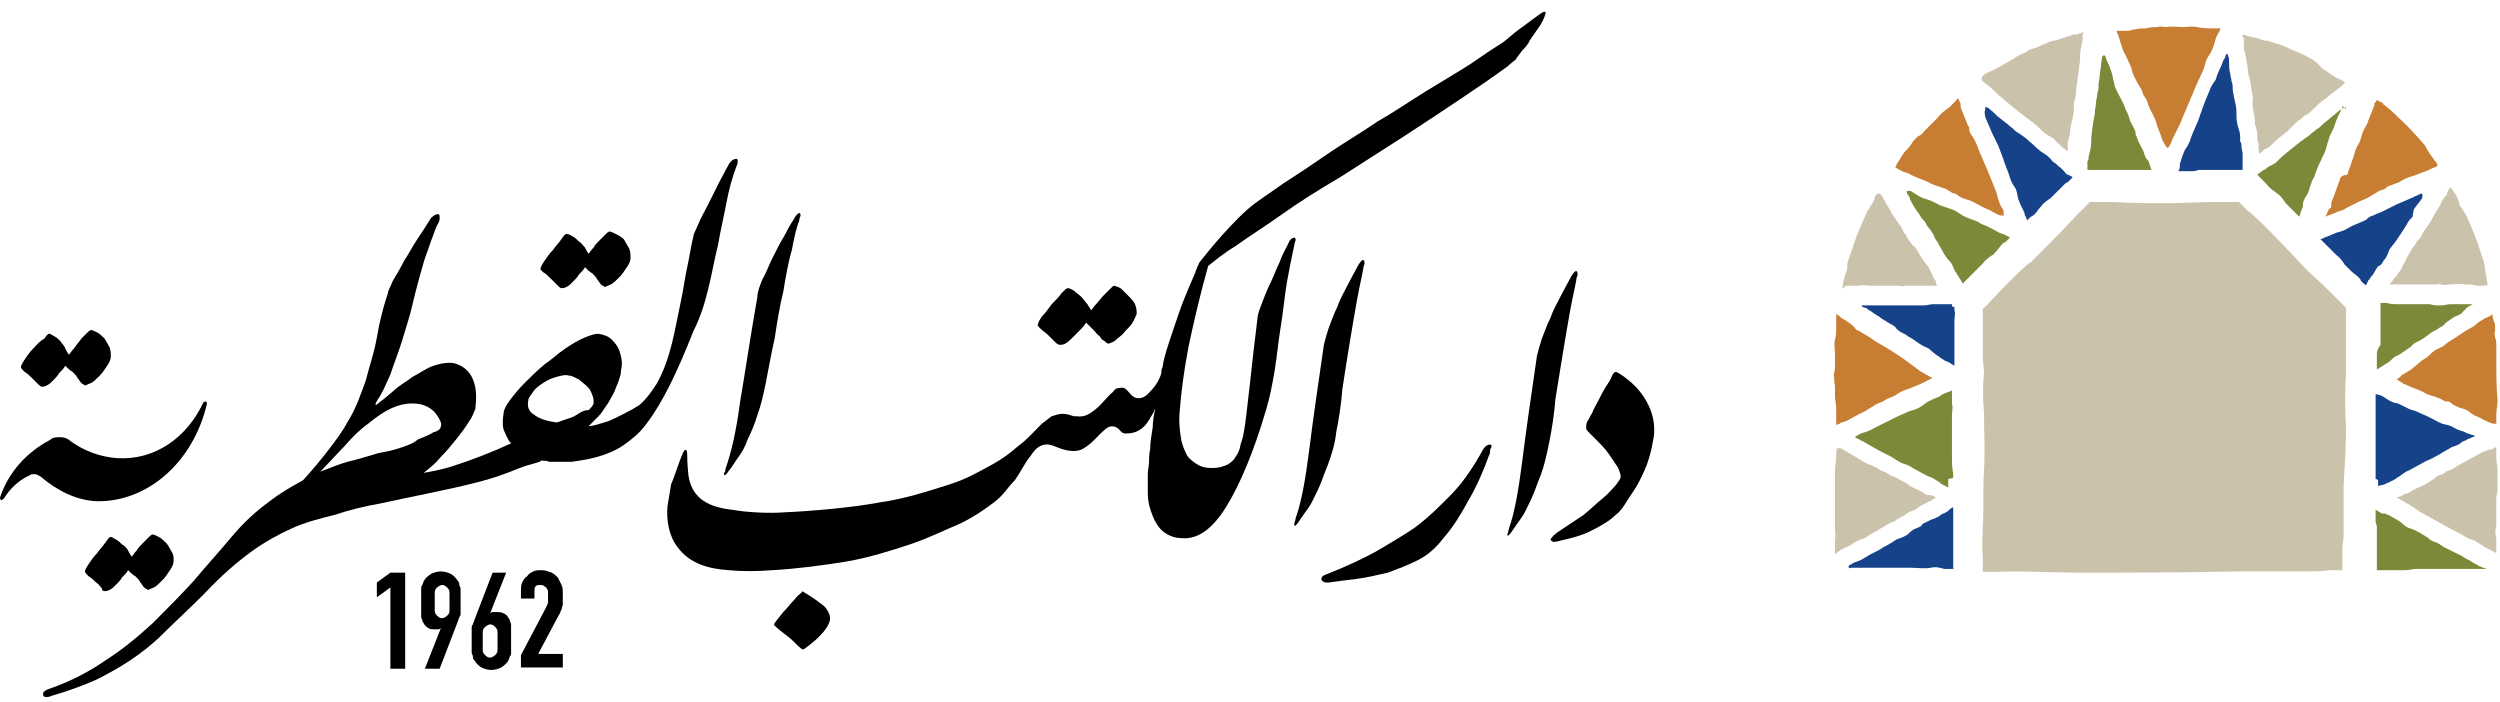
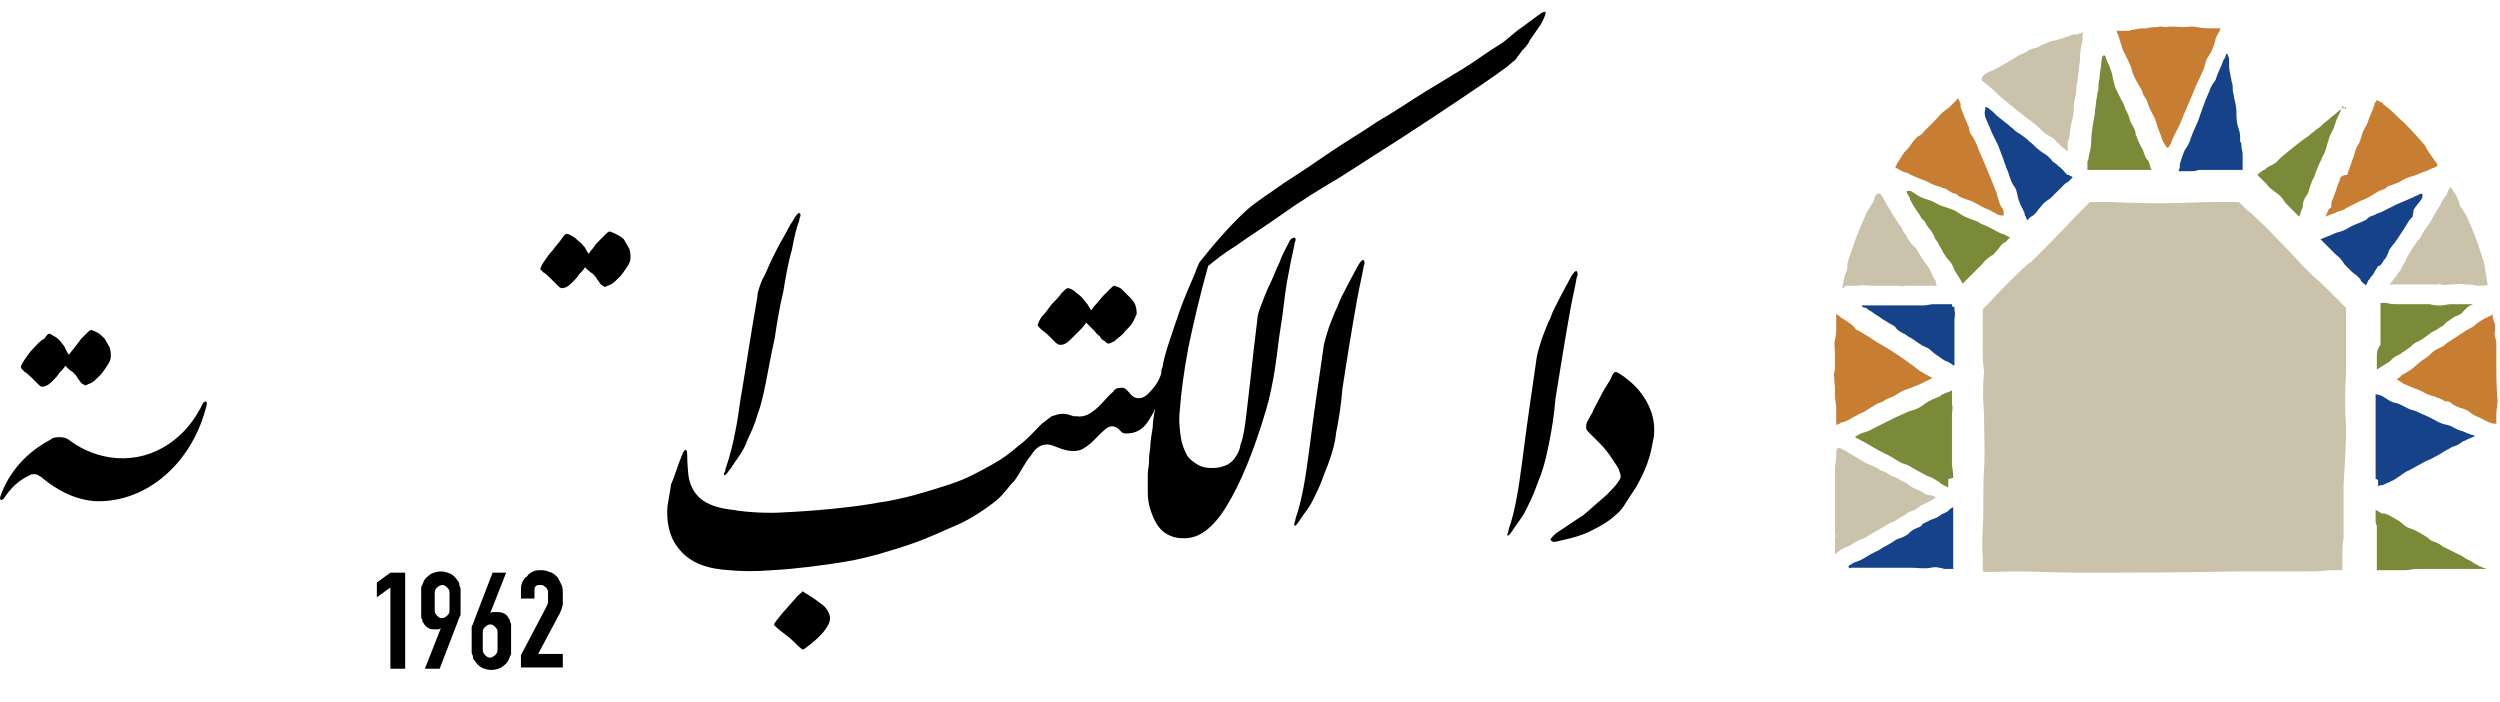
<svg xmlns="http://www.w3.org/2000/svg" width="203" height="57" viewBox="0 0 203 57" fill="none">
  <path d="M31.7 54.3V47.7L30.6 48.5V47.3L31.7 46.5H32.9V54.3H31.7Z" fill="black" />
  <path d="M34.5 54.3L35.8 51C35.8 51 35.7 51.1 35.6 51.1C35.5 51.1 35.4 51.1 35.3 51.1C35.1 51.1 34.9 51.1 34.8 51C34.6 50.9 34.5 50.8 34.4 50.6C34.3 50.5 34.3 50.4 34.3 50.4C34.3 50.3 34.2 50.2 34.2 50.1C34.2 50 34.2 49.8 34.2 49.6C34.2 49.4 34.2 49.1 34.2 48.8C34.2 48.5 34.2 48.3 34.2 48.2C34.2 48 34.2 47.9 34.2 47.8C34.2 47.7 34.2 47.6 34.3 47.5C34.3 47.4 34.4 47.3 34.4 47.2C34.5 47 34.7 46.8 35 46.6C35.2 46.5 35.5 46.4 35.8 46.4C36.1 46.4 36.4 46.5 36.6 46.6C36.8 46.7 37 46.9 37.2 47.2C37.3 47.3 37.3 47.4 37.3 47.5C37.3 47.6 37.4 47.7 37.4 47.8C37.4 47.9 37.4 48.1 37.4 48.2C37.4 48.4 37.4 48.6 37.4 48.8C37.4 49 37.4 49.2 37.4 49.4C37.4 49.6 37.4 49.7 37.4 49.8C37.4 49.9 37.4 50 37.3 50.1C37.3 50.2 37.2 50.3 37.2 50.4L35.7 54.3H34.5ZM35.3 49.6C35.3 49.8 35.4 49.9 35.5 50C35.6 50.1 35.7 50.2 35.9 50.2C36 50.2 36.2 50.1 36.3 50C36.4 49.9 36.5 49.8 36.5 49.6V48.1C36.5 47.9 36.4 47.8 36.3 47.7C36.2 47.6 36.1 47.5 35.9 47.5C35.8 47.5 35.6 47.6 35.5 47.7C35.4 47.8 35.3 47.9 35.3 48.1V49.6Z" fill="black" />
  <path d="M41.1 46.5L39.8 49.8C39.8 49.8 39.9 49.7 40 49.7C40.1 49.7 40.2 49.7 40.3 49.7C40.5 49.7 40.7 49.7 40.9 49.8C41.1 49.9 41.2 50 41.3 50.2C41.4 50.3 41.4 50.4 41.4 50.4C41.4 50.5 41.5 50.6 41.5 50.7C41.5 50.8 41.5 51 41.5 51.2C41.5 51.4 41.5 51.7 41.5 52C41.5 52.3 41.5 52.5 41.5 52.6C41.5 52.8 41.5 52.9 41.5 53C41.5 53.1 41.5 53.2 41.4 53.3C41.4 53.4 41.3 53.5 41.3 53.6C41.2 53.8 41 54 40.7 54.2C40.5 54.3 40.2 54.4 39.9 54.4C39.6 54.4 39.3 54.3 39.1 54.2C38.9 54.1 38.7 53.9 38.5 53.6C38.4 53.5 38.4 53.4 38.4 53.3C38.4 53.2 38.3 53.1 38.3 53C38.3 52.9 38.3 52.8 38.3 52.6C38.3 52.4 38.3 52.2 38.3 52C38.3 51.8 38.3 51.6 38.3 51.4C38.3 51.2 38.3 51.1 38.3 51C38.3 50.9 38.3 50.8 38.4 50.7C38.4 50.6 38.5 50.5 38.5 50.4L40 46.5H41.1ZM40.4 51.3C40.4 51.1 40.3 51 40.2 50.9C40.1 50.8 40 50.7 39.8 50.7C39.7 50.7 39.5 50.8 39.4 50.9C39.3 51 39.2 51.1 39.2 51.3V52.8C39.2 53 39.3 53.1 39.4 53.2C39.5 53.3 39.6 53.4 39.8 53.4C39.9 53.4 40.1 53.3 40.2 53.2C40.3 53.1 40.4 53 40.4 52.8V51.3Z" fill="black" />
  <path d="M42.3 54.3V53.2L44.3 49.4C44.4 49.2 44.5 49 44.5 48.9C44.5 48.8 44.5 48.6 44.5 48.4C44.5 48.3 44.5 48.2 44.5 48.1C44.5 48 44.5 47.9 44.4 47.8C44.4 47.7 44.3 47.7 44.2 47.6C44.1 47.5 44 47.5 43.9 47.5C43.7 47.5 43.6 47.5 43.5 47.6C43.4 47.7 43.4 47.8 43.4 48V48.6H42.3V48C42.3 47.8 42.3 47.5 42.4 47.3C42.5 47.1 42.6 46.9 42.8 46.8C42.9 46.6 43.1 46.5 43.3 46.4C43.5 46.3 43.7 46.3 44 46.3C44.3 46.3 44.5 46.4 44.8 46.5C45 46.6 45.2 46.8 45.3 46.9C45.4 47.1 45.5 47.3 45.6 47.5C45.7 47.7 45.7 48 45.7 48.2C45.7 48.4 45.7 48.6 45.7 48.7C45.7 48.8 45.7 49 45.7 49.1C45.7 49.2 45.6 49.3 45.6 49.5C45.5 49.6 45.5 49.8 45.4 49.9L43.7 53.1H45.7V54.2H42.3V54.3Z" fill="black" />
  <path d="M108.5 35.1C108.7 34.1 108.9 32.9 109 31.6C109.2 30.3 109.4 29 109.6 27.8C109.8 26.6 110 25.4 110.2 24.3C110.4 23.2 110.6 22.4 110.7 21.8C110.7 21.6 110.8 21.5 110.8 21.4C110.8 21.3 110.8 21.2 110.7 21.1C110.6 21.1 110.4 21.3 110.2 21.7C110 22.1 109.7 22.6 109.4 23.2C109.1 23.8 108.8 24.3 108.6 24.9C108.3 25.5 108.1 26.1 107.9 26.6C107.7 27.2 107.6 27.6 107.5 28C107 31.4 106.6 34.2 106.3 36.6C106 38.9 105.7 40.7 105.2 42.1C105.2 42.3 105.1 42.4 105.1 42.5C105.1 42.6 105.1 42.6 105.1 42.7C105.2 42.7 105.3 42.6 105.5 42.3C105.7 42 105.9 41.7 106.2 41.3C106.5 40.9 106.7 40.4 107 39.8C107.3 39.2 107.5 38.5 107.8 37.8C108.1 37 108.4 36.1 108.5 35.1Z" fill="black" />
  <path d="M126.9 28.7C127.1 27.5 127.3 26.3 127.5 25.2C127.7 24.1 127.9 23.3 128 22.7C128 22.5 128.1 22.4 128.1 22.3C128.1 22.2 128.1 22.1 128 22C127.9 22 127.7 22.2 127.5 22.6C127.3 23 127 23.5 126.7 24.1C126.4 24.7 126.1 25.2 125.9 25.8C125.6 26.4 125.4 27 125.2 27.5C125 28.1 124.9 28.5 124.8 28.9C124.3 32.3 123.9 35.1 123.6 37.5C123.3 39.8 123 41.6 122.5 43C122.5 43.2 122.4 43.3 122.4 43.4C122.4 43.5 122.4 43.5 122.4 43.5C122.5 43.5 122.6 43.4 122.8 43.1C123 42.8 123.2 42.5 123.5 42.1C123.8 41.7 124 41.2 124.3 40.6C124.6 40 124.8 39.3 125.1 38.6C125.4 37.8 125.6 36.9 125.8 35.9C126 34.9 126.2 33.7 126.3 32.4C126.5 31.2 126.7 29.9 126.9 28.7Z" fill="black" />
  <path d="M133.7 32.6C133.2 31.7 132.5 31 131.6 30.4C131.4 30.3 131.3 30.2 131.2 30.2C131.1 30.2 131 30.3 130.9 30.5C130.8 30.8 130.6 31.1 130.4 31.4C130.2 31.7 130 32.1 129.8 32.5C129.6 32.9 129.4 33.2 129.3 33.5C129.1 33.8 129 34.1 128.9 34.2C128.8 34.4 128.8 34.5 128.8 34.6C128.8 34.7 128.8 34.7 128.8 34.8C128.8 34.9 129 35.1 129.1 35.2C129.4 35.5 129.7 35.8 130 36.1C130.3 36.4 130.6 36.8 130.8 37.1C131 37.4 131.2 37.7 131.4 38C131.5 38.3 131.6 38.5 131.6 38.7C131.6 38.9 131.4 39.1 131.2 39.4C130.9 39.7 130.6 40.1 130.1 40.5C129.6 40.9 129.1 41.4 128.6 41.8C128 42.2 127.4 42.6 126.8 43C126.3 43.3 126 43.6 125.9 43.8C125.9 43.9 126 43.9 126.1 44C126.2 44 126.4 44 126.7 43.9C127.6 43.7 128.4 43.5 129.2 43.1C130 42.7 130.7 42.3 131.2 41.8C131.5 41.6 131.8 41.2 132.1 40.7C132.4 40.2 132.8 39.7 133.1 39.1C133.4 38.5 133.7 37.9 133.9 37.2C134.1 36.6 134.2 35.9 134.3 35.4C134.4 34.4 134.2 33.5 133.7 32.6Z" fill="black" />
-   <path d="M121 36.1C120.9 36.1 120.9 36.1 121 36.1C120.7 36.1 120.5 36.3 120.2 36.9C119.4 38.3 118.6 39.4 117.7 40.3C116.8 41.2 115.9 42.1 114.8 42.9C113.9 43.5 112.9 44.1 111.7 44.8C110.6 45.4 109.3 46 107.8 46.6C107.5 46.7 107.3 46.8 107.3 47V47.1C107.4 47.2 107.5 47.3 107.7 47.3C107.8 47.3 107.9 47.3 107.9 47.3C108.6 47.2 109.4 47.1 110.2 47C111 46.9 111.8 46.7 112.7 46.5C113.5 46.2 114.3 45.9 115.1 45.5C115.9 45.1 116.6 44.5 117.2 43.7C118 42.8 118.6 41.8 119.2 40.7C119.8 39.7 120.4 38.4 120.9 37C121 36.8 121 36.7 121 36.5C121.2 36.2 121.1 36.1 121 36.1Z" fill="black" />
  <path d="M123.6 4.1C123.8 3.9 124.1 3.6 124.2 3.3L125.1 2C125.4 1.5 125.5 1.1 125.5 1.1V1C125.5 0.9 125.2 1 125.1 1.1C124.8 1.3 124.3 1.7 123.6 2.2C123.3 2.4 122.8 2.8 122.1 3.4C121.3 3.9 120.4 4.5 119.4 5.2C118.3 5.9 117.1 6.6 115.8 7.4C114.5 8.2 113.2 9.1 111.8 9.9C110.5 10.8 109.1 11.6 107.8 12.5C106.5 13.4 105.3 14.2 104.2 14.9C103.1 15.7 102.1 16.3 101.3 17C99.3 18.8 97.5 21.2 97.4 21.3C97.2 21.7 97.1 22 97.1 22C97.1 22.1 96.2 24 95.7 25.5C95.2 27 94.5 28.9 94.4 29.8C94.3 30 94.3 30.1 94.3 30.3C94.1 31 93.7 31.5 93.2 32C92.8 32.4 92.2 32.5 91.8 32C91.5 31.7 91.4 31.4 90.9 31.5C90.7 31.5 90.5 31.6 90.4 31.8C89.9 32.2 89.5 32.8 89 33.2C88.5 33.6 88.1 33.9 87.4 33.8C87.4 33.8 87.4 33.8 87.3 33.8C87.3 33.8 87.3 33.8 87.2 33.8C86.9 33.7 86.6 33.6 86.3 33.6C86 33.6 85.7 33.7 85.4 33.8C85.1 34 84.9 34.2 84.6 34.4C84 35 83.4 35.7 82.7 36.2C82 36.8 81.5 37.2 80.6 37.7C79.3 38.4 78.5 38.9 76.9 39.4C75.3 39.9 73.5 40.5 71.4 40.8C69.3 41.2 66 41.5 63.7 41.6C62.4 41.7 60.6 41.6 59.5 41.4C57.7 41.2 56.2 40.6 55.9 38.6C55.8 37.6 55.8 37.1 55.8 36.9C55.8 36.4 55.6 36.4 55.4 36.9C55.1 37.6 54.7 38.9 54.5 39.3C54.4 39.9 54.3 40.5 54.2 41.1C54.1 42.2 54.3 43.5 55 44.4C56 45.8 57.6 46.2 59.2 46.3C60.2 46.4 61.5 46.4 62.7 46.3C64.6 46.2 66.9 45.9 68.7 45.6C70.5 45.3 72.4 44.7 73.9 44.2C75.4 43.7 76.8 43 78 42.5C79.2 41.9 79.9 41.4 80.7 40.8C81.5 40.2 81.8 39.6 82.4 39C82.9 38.3 83.2 37.6 83.7 37C83.9 36.7 84.1 36.4 84.5 36.2C85 36 85.3 36.1 85.8 36.3C86.5 36.6 87.4 36.8 88 36.4C88.7 36 89.1 35.4 89.7 34.9C90 34.6 90.4 34.5 90.8 34.8C91 35 91.1 35.2 91.4 35.2C91.9 35.2 92.3 35.1 92.7 34.8C93.1 34.5 93.3 34.1 93.6 33.6C93.7 33.5 93.7 33.3 93.8 33.2C93.7 33.7 93.6 34.2 93.6 34.7C93.5 35.3 93.4 35.9 93.4 36.4C93.3 36.9 93.3 37.3 93.3 37.5C93.3 37.8 93.2 38.2 93.2 38.5C93.2 39.1 93.2 39.6 93.2 40C93.2 40.8 93.4 41.4 93.6 41.9C93.8 42.4 94.1 42.9 94.5 43.2C94.9 43.5 95.4 43.7 96 43.7C97.3 43.8 98.5 42.9 99.6 41.1C100.7 39.3 101.8 36.7 102.8 33.3C103.1 32.3 103.3 31.3 103.5 30.1C103.7 28.9 103.8 27.7 104 26.5C104.2 25.3 104.3 24.1 104.5 22.9C104.7 21.8 104.9 20.8 105.1 19.9C105.1 19.7 105.2 19.6 105.2 19.5C105.2 19.4 105.2 19.3 105.1 19.3C104.9 19.3 104.7 19.5 104.6 19.8C104.4 20.2 104.1 20.7 103.9 21.3C103.6 21.9 103.4 22.5 103.1 23.1C102.8 23.7 102.6 24.3 102.4 24.8C102.2 25.3 102.1 25.7 102.1 25.9C102 26.7 101.9 27.5 101.8 28.4C101.7 29.3 101.6 30.2 101.5 31.1C101.4 32 101.3 32.9 101.2 33.7C101.1 34.5 101 35.3 100.8 35.9C100.7 36.1 100.7 36.4 100.6 36.6C100.5 36.9 100.3 37.1 100.2 37.3C100 37.5 99.8 37.7 99.5 37.8C99 38 98.7 38 98.3 38C97.9 38 97.5 37.9 97.2 37.7C96.9 37.5 96.6 37.3 96.4 37C96.2 36.6 96 36.2 95.9 35.6C95.8 35 95.7 34.2 95.8 33.3C95.9 32 96.1 30.3 96.5 28.2C96.9 26.3 97.4 24.1 98.1 21.6C98.6 21.2 99.3 20.6 100.3 20C101.4 19.2 102.7 18.4 104.1 17.4C105.5 16.4 107.1 15.4 108.8 14.4C110.5 13.3 112.1 12.3 113.8 11.2C115.5 10.1 117 9.1 118.5 8.1C120 7.1 121.3 6.2 122.4 5.4C122.6 5.2 122.9 5 123.1 4.8C123.2 4.6 123.4 4.4 123.6 4.1Z" fill="black" />
  <path d="M65.3 48.1C65.2 48 65.1 48 65.1 48.1C65 48.2 64.7 48.4 64.5 48.7C64.2 49 63.9 49.4 63.6 49.7C63.3 50.1 63.1 50.3 62.9 50.6C62.8 50.7 62.9 50.8 62.9 50.8C63.2 51.1 63.6 51.4 64 51.7C64.4 52 64.7 52.4 65.1 52.7C65.2 52.8 65.2 52.7 65.3 52.7C66.7 51.7 67.4 50.8 67.4 50.2C67.4 49.9 67.2 49.5 66.9 49.2C66.5 48.9 66 48.5 65.3 48.1Z" fill="black" />
  <path d="M84.5 26.7C84.7 26.9 84.9 27 85.1 27.2C85.3 27.4 85.4 27.5 85.6 27.7C85.8 27.9 85.9 28 86.1 28C86.2 28 86.3 28 86.5 27.9C86.7 27.8 86.9 27.6 87 27.5C87.2 27.3 87.4 27.1 87.6 26.9C87.8 26.7 88 26.5 88.2 26.2C88.4 26.4 88.6 26.6 88.8 26.8C89 27 89.1 27.2 89.3 27.3C89.4 27.5 89.5 27.6 89.7 27.7C89.8 27.8 89.9 27.9 90 27.9C90.1 27.9 90.3 27.8 90.5 27.7C90.7 27.5 91 27.3 91.2 27.1C91.4 26.8 91.7 26.6 91.9 26.3C92.1 26 92.2 25.7 92.3 25.5C92.3 25.3 92.3 25.1 92.2 24.8C92.1 24.5 91.9 24.3 91.7 24.1C91.5 23.9 91.3 23.7 91.1 23.5C90.9 23.3 90.7 23.3 90.5 23.2C90.4 23.2 90.3 23.3 90.2 23.4C90 23.6 89.8 23.8 89.6 24C89.4 24.2 89.2 24.5 89 24.7C88.8 24.9 88.7 25.1 88.6 25.2C88.5 25 88.4 24.9 88.3 24.7C88.1 24.5 88 24.3 87.8 24.1C87.6 23.9 87.4 23.8 87.2 23.6C87 23.5 86.9 23.4 86.7 23.4C86.6 23.4 86.5 23.5 86.2 23.8C86 24.1 85.7 24.4 85.4 24.7C85.1 25.1 84.9 25.4 84.6 25.7C84.4 26 84.3 26.2 84.3 26.3C84.2 26.4 84.3 26.5 84.5 26.7Z" fill="black" />
-   <path d="M57.5 23.5C57.8 22.3 58 21.1 58.3 19.9C58.5 18.7 58.8 17.5 59 16.4C59.2 15.3 59.5 14.3 59.8 13.5C59.9 13.3 59.9 13.2 59.9 13.1C59.9 13 59.9 12.9 59.8 12.9C59.6 12.9 59.4 13 59.2 13.3C59 13.7 58.7 14.2 58.4 14.8C58.1 15.4 57.8 16 57.5 16.6C57.2 17.2 56.9 17.7 56.7 18.2C56.5 18.7 56.3 19 56.3 19.2C56.1 20 56 20.8 55.8 21.7C55.6 22.6 55.5 23.5 55.3 24.4C54.8 26.7 54.5 29.1 53.3 31.2C52.9 31.8 52.5 32.4 51.9 32.9C51.3 33.3 50.1 33.9 49.4 34.2C48.7 34.4 48.2 34.6 47.8 34.6C48 34.4 48.3 34.1 48.6 33.8C48.9 33.5 49.1 33.1 49.4 32.7C49.6 32.3 49.9 31.9 50 31.5C50.2 31.1 50.3 30.7 50.4 30.4C50.4 30.1 50.5 29.8 50.5 29.5C50.5 29.2 50.4 28.8 50.3 28.5C50.2 28.2 50 27.9 49.7 27.6C49.4 27.3 49.1 27.2 48.6 27.1C48.3 27.1 48 27.2 47.5 27.4C47 27.6 46.5 27.9 45.9 28.3C45.3 28.7 44.8 29.2 44.2 29.6C43.6 30.1 43.1 30.6 42.6 31.1C42.1 31.6 41.7 32.1 41.4 32.5C41.1 32.9 40.9 33.3 40.9 33.5C40.8 34.1 40.8 34.6 40.9 34.9C41 35.1 41.2 35.7 41.5 36C40 36.7 38.2 37.4 36.6 37.9C35.6 38.2 34.9 38.3 34.4 38.4C34.9 38 35.4 37.6 35.8 37.1C36.3 36.6 36.7 36.1 37.1 35.6C37.5 35.1 37.8 34.7 38.1 34.2C38.4 33.8 38.5 33.4 38.6 33.2C38.7 32.3 38.7 31.5 38.4 30.8C38.1 30.1 37.6 29.7 36.9 29.5C36.4 29.4 35.8 29.5 35.2 29.7C34.6 29.9 34.1 30.3 33.5 30.6C33 31 32.4 31.3 32 31.7C31.5 32.1 31.2 32.4 30.9 32.6C30.7 32.8 30.5 32.9 30.5 32.9C30.5 32.9 30.5 32.9 30.5 32.8C30.5 32.7 30.6 32.6 30.7 32.4C31 32 31.3 31.3 31.7 30.4C32 29.5 32.4 28.5 32.7 27.5C33 26.5 33.3 25.6 33.5 24.7C33.7 23.8 34.4 21.2 34.6 20.7C34.8 20.2 34.9 19.8 35.1 19.3C35.3 18.8 35.4 18.4 35.6 18.1C35.7 17.9 35.7 17.8 35.7 17.7C35.7 17.6 35.7 17.4 35.6 17.4C35.6 17.4 35.6 17.4 35.5 17.4C35.4 17.4 35.2 17.5 35 17.7C34.7 18.2 34.3 18.8 33.9 19.4C33.5 20 33.2 20.6 32.8 21.2C32.5 21.8 32.2 22.3 31.9 22.8C31.7 23.3 31.5 23.6 31.5 23.8C31.1 25 30.8 26.2 30.6 27.4C30.4 28.6 30 29.7 29.7 30.9C29.3 32 28.9 33.2 28.2 34.3C27.7 35.3 25.9 37.6 24.6 39C23.7 39.5 22.8 40 21.9 40.7C20.8 41.5 19.8 42.4 18.8 43.6C17.8 44.8 16.7 46 15.7 47.2C14.6 48.4 13.5 49.5 12.4 50.6C11.2 51.7 10 52.7 8.6 53.6C7.3 54.5 5.8 55.3 4.1 55.9C3.7 56 3.5 56.2 3.5 56.3V56.4C3.5 56.5 3.6 56.6 3.7 56.6C3.8 56.6 4 56.6 4.2 56.5C5.6 56.1 6.9 55.6 7.8 55.2C8.8 54.7 9.7 54.2 10.6 53.6C11.5 53 12.4 52.3 13.3 51.4C14.2 50.5 15.3 49.5 16.6 48.2C18 46.7 19.3 45.6 20.4 44.8C21.5 44 22.6 43.4 23.7 42.9C24.8 42.4 26 42.1 27.2 41.8C28.4 41.4 29.6 41.1 30.8 40.9C33.5 40.3 36.3 39.8 39 39.1C40.1 38.8 41 38.5 42.2 38C42.7 37.8 43.2 37.7 43.8 37.5C43.8 37.5 43.9 37.5 43.9 37.4C44.1 37.4 44.4 37.4 44.6 37.5C45.1 37.5 45.7 37.5 46.4 37.5C47.1 37.4 47.8 37.3 48.5 37.1C49.2 36.9 50 36.6 50.7 36.1C51.4 35.6 52 35.1 52.5 34.4C53.8 32.7 55 30.2 56.3 26.9C56.9 25.7 57.2 24.7 57.5 23.5ZM32.4 36.4C31.8 36.6 31.2 36.7 30.7 36.8C30 37 29.1 37.3 28.2 37.5C27.5 37.7 26.8 38 26 38.3C26.7 37.6 27.5 36.7 28 36.2C28.6 35.5 29.2 34.9 29.9 34.4C30.5 33.9 31.2 33.4 31.9 33.1C32.6 32.8 33.3 32.7 34 32.8C34.6 32.9 35.1 33.2 35.4 33.6C35.7 34 35.9 34.4 35.8 34.6C35.8 34.8 35.6 35 35.2 35.1C34.9 35.3 34.4 35.5 33.9 35.7C33.6 36 33 36.2 32.4 36.4ZM46.8 33.7C46.5 33.9 46.1 34 45.8 34.1C45.5 34.2 45.3 34.3 45.2 34.3C44.4 34.2 43.8 34 43.4 33.7C42.9 33.4 42.8 33 42.9 32.5C42.9 32.3 43.1 32.1 43.3 31.8C43.5 31.5 43.8 31.3 44.1 31.1C44.4 30.9 44.8 30.7 45.2 30.6C45.6 30.5 45.9 30.4 46.2 30.5C46.5 30.5 46.7 30.7 47 30.8C47.2 31 47.5 31.2 47.7 31.4C47.9 31.6 48 31.8 48.1 32.1C48.2 32.3 48.2 32.5 48.2 32.7C48.2 32.9 48 33.1 47.8 33.3C47.4 33.3 47.1 33.5 46.8 33.7Z" fill="black" />
  <path d="M58.8 38.4C58.8 38.5 58.8 38.5 58.8 38.6C58.9 38.6 59 38.5 59.2 38.2C59.4 38 59.6 37.6 59.9 37.2C60.2 36.8 60.5 36.3 60.7 35.7C61 35.1 61.3 34.4 61.5 33.7C61.8 32.9 62 32 62.2 31C62.4 30 62.6 28.8 62.9 27.5C63.1 26.2 63.3 24.9 63.6 23.7C63.8 22.5 64 21.3 64.3 20.3C64.5 19.2 64.7 18.4 64.9 17.9C64.9 17.7 65 17.6 65 17.5C65 17.4 65 17.3 64.9 17.3C64.8 17.3 64.6 17.5 64.4 17.9C64.1 18.3 63.9 18.8 63.6 19.3C63.3 19.8 63 20.4 62.7 21C62.4 21.6 62.2 22.2 61.9 22.7C61.7 23.2 61.5 23.7 61.5 24.1C60.9 27.5 60.5 30.3 60.1 32.6C59.8 34.9 59.4 36.7 58.9 38.1C58.9 38.2 58.9 38.3 58.8 38.4Z" fill="black" />
  <path d="M16.8 32.8C16.8 32.8 16.8 32.6 16.7 32.6C16.6 32.6 16.5 32.7 16.5 32.7C15.2 35.5 12.6 37.4 9.5 37.2C8.1 37.1 6.8 36.6 5.7 35.8C5.5 35.6 5.2 35.5 4.9 35.5C4.6 35.5 4.3 35.5 4.1 35.7C2.2 36.7 0.7 38.3 0 40.4C0 40.4 0 40.6 0.1 40.6C0.2 40.6 0.3 40.5 0.3 40.5C0.8 39.7 1.5 39 2.4 38.6C2.5 38.5 2.7 38.5 2.8 38.5C3 38.5 3.1 38.6 3.3 38.7C4.6 39.8 6.1 40.6 7.8 40.7C12 40.8 15.7 37.5 16.8 32.8Z" fill="black" />
  <path d="M2 30.2C2.2 30.3 2.4 30.5 2.6 30.7C2.7 30.8 2.9 31 3 31.1C3.2 31.3 3.3 31.4 3.4 31.4C3.5 31.4 3.6 31.4 3.8 31.3C4 31.2 4.1 31.1 4.3 30.9C4.5 30.7 4.7 30.5 4.8 30.3C5 30.1 5.2 29.9 5.3 29.7C5.5 29.9 5.7 30.1 5.9 30.2C6.1 30.4 6.2 30.5 6.3 30.7C6.4 30.8 6.5 31 6.6 31.1C6.7 31.2 6.8 31.2 6.9 31.3C7 31.3 7.1 31.2 7.4 31.1C7.6 31 7.8 30.8 8.1 30.5C8.3 30.3 8.5 30 8.7 29.7C8.9 29.4 9 29.2 9 28.9C9 28.7 9 28.5 8.9 28.2C8.8 28 8.6 27.7 8.5 27.5C8.3 27.3 8.1 27.1 7.9 27C7.7 26.9 7.5 26.8 7.4 26.8C7.3 26.8 7.2 26.9 7.1 27C6.9 27.2 6.8 27.3 6.6 27.5C6.4 27.8 6.2 28 6 28.3C5.8 28.5 5.7 28.7 5.6 28.8C5.5 28.7 5.4 28.5 5.3 28.3C5.2 28 5 27.9 4.9 27.7C4.7 27.5 4.6 27.4 4.4 27.3C4.2 27.2 4.1 27.1 4 27.1C3.9 27.1 3.8 27.2 3.6 27.5C3.2 27.7 3 28 2.7 28.3C2.4 28.6 2.2 28.9 2 29.2C1.8 29.5 1.7 29.7 1.7 29.8C1.7 29.9 1.8 30 2 30.2Z" fill="black" />
-   <path d="M13.5 44.1C13.3 43.9 13.1 43.7 12.9 43.6C12.7 43.5 12.5 43.4 12.4 43.4C12.3 43.4 12.2 43.5 12.1 43.6C11.9 43.8 11.8 43.9 11.6 44.1C11.4 44.3 11.2 44.5 11.1 44.7C10.9 44.9 10.8 45.1 10.7 45.2C10.6 45.1 10.5 44.9 10.4 44.7C10.3 44.5 10.1 44.3 9.9 44.2C9.7 44 9.6 43.9 9.4 43.8C9.2 43.7 9.1 43.6 9 43.6C8.9 43.6 8.8 43.7 8.6 44C8.4 44.3 8.1 44.6 7.9 44.9C7.6 45.2 7.4 45.5 7.2 45.8C7 46.1 6.9 46.3 6.9 46.4C6.9 46.5 7 46.6 7.2 46.8C7.4 46.9 7.6 47.1 7.8 47.3C8 47.4 8.1 47.6 8.3 47.8C8.2 47.9 8.4 48 8.5 48C8.6 48 8.7 48 8.9 47.9C9.1 47.8 9.2 47.7 9.4 47.5C9.6 47.3 9.8 47.1 9.9 46.9C10.1 46.7 10.3 46.5 10.4 46.3C10.6 46.5 10.8 46.7 11 46.8C11.2 47 11.3 47.1 11.4 47.3C11.5 47.4 11.6 47.6 11.7 47.7C11.8 47.8 11.9 47.8 12 47.9C12.1 47.9 12.2 47.8 12.5 47.7C12.7 47.6 12.9 47.4 13.2 47.1C13.4 46.9 13.6 46.6 13.8 46.3C14 46 14.1 45.8 14.1 45.5C14.1 45.3 14.1 45.1 14 44.9C13.8 44.6 13.7 44.3 13.5 44.1Z" fill="black" />
  <path d="M44.1 22.1C44.3 22.2 44.5 22.4 44.7 22.6C44.8 22.7 45 22.9 45.2 23.1C45.4 23.3 45.5 23.4 45.6 23.4C45.7 23.4 45.8 23.4 46 23.3C46.2 23.2 46.3 23.1 46.5 22.9C46.7 22.7 46.9 22.5 47 22.3C47.2 22.1 47.4 21.9 47.5 21.7C47.7 21.9 47.9 22.1 48.1 22.2C48.3 22.4 48.4 22.5 48.5 22.7C48.6 22.8 48.7 23 48.8 23.1C48.9 23.2 49 23.2 49.1 23.3C49.2 23.3 49.3 23.2 49.6 23.1C49.8 23 50 22.8 50.3 22.5C50.5 22.3 50.7 22 50.9 21.7C51.1 21.4 51.2 21.2 51.2 20.9C51.2 20.7 51.2 20.5 51.1 20.2C51 20 50.8 19.7 50.7 19.5C50.6 19.3 50.2 19.1 50 19C49.8 18.9 49.6 18.8 49.5 18.8C49.4 18.8 49.3 18.9 49.2 19C49 19.2 48.9 19.3 48.7 19.5C48.5 19.7 48.3 19.9 48.2 20.1C48 20.3 47.9 20.5 47.8 20.6C47.7 20.5 47.6 20.3 47.5 20.1C47.3 19.9 47.2 19.7 47 19.6C46.8 19.4 46.7 19.3 46.5 19.2C46.2 19 46.1 19 46 19C45.9 19 45.8 19.1 45.6 19.4C45.4 19.7 45.1 20 44.9 20.3C44.6 20.6 44.4 20.9 44.2 21.2C44 21.5 43.9 21.7 43.9 21.8C43.8 21.8 43.9 21.9 44.1 22.1Z" fill="black" />
  <path d="M151.4 43.7C151.7 43.5 152 43.3 152.4 43.1C152.7 42.9 153.1 42.7 153.4 42.5C153.6 42.4 153.8 42.4 154 42.2C154.2 42.1 154.5 41.9 154.7 41.8C154.9 41.6 155.2 41.5 155.5 41.4C155.8 41.2 156 41 156.3 40.9C156.4 40.9 156.4 40.8 156.5 40.8C156.6 40.8 156.6 40.7 156.7 40.7C156.9 40.6 157 40.5 157.2 40.4C157.1 40.3 157 40.3 156.8 40.2H156.7H156.6H156.5L156.3 40.1C156.2 40 156.1 40 156 39.9C155.6 39.7 155.2 39.6 154.9 39.3C154.6 39.1 154.3 39 154 38.8C153.8 38.7 153.7 38.7 153.5 38.6C153.4 38.5 153.2 38.4 153 38.3C152.9 38.3 152.8 38.2 152.7 38.2C152.5 38 152.2 37.9 152 37.8C151.7 37.7 151.3 37.5 151 37.3C150.7 37.1 150.3 36.9 150 36.7C149.8 36.6 149.4 36.3 149.3 36.4H149.2C149.1 36.4 149.1 36.8 149.1 37C149.1 37.4 149 37.8 149 38.2C149 39.2 149 40.3 149 41.3C149 41.7 149 42.2 149 42.6C149 42.8 149 43 149 43.2C149 43.4 149.1 43.5 149 43.7C149 43.8 149 43.9 149 44C149 44.1 149 44.3 149 44.4V44.7V45L149.4 44.7L149.5 44.6H149.6C149.6 44.6 149.7 44.6 149.7 44.5C149.8 44.5 149.9 44.4 150 44.4C150.2 44.3 150.3 44.3 150.5 44.1C150.7 44 151 43.8 151.4 43.7Z" fill="#CBC2AB" />
  <path d="M161.5 7C161.9 7.3 162.1 7.6 162.5 7.9C163.3 8.6 164.2 9.3 165 9.9C165.4 10.2 165.7 10.5 166 10.8C166.2 10.9 166.3 11 166.5 11.1C166.7 11.2 166.8 11.3 166.9 11.4C167 11.5 167 11.6 167.1 11.6C167.2 11.7 167.3 11.8 167.4 11.9L167.9 12.3V12C167.9 11.9 167.9 11.8 167.9 11.8V11.7V11.6C167.9 11.5 167.9 11.4 168 11.3C168 11.1 168.1 10.9 168.1 10.7C168.1 10.3 168.2 10 168.3 9.6C168.4 9.2 168.4 8.8 168.4 8.4C168.5 8 168.6 7.6 168.6 7.1C168.6 6.9 168.7 6.7 168.7 6.5C168.7 6.2 168.8 5.9 168.8 5.7C168.8 5.4 168.9 5.1 168.9 4.8C168.9 4.5 168.9 4.2 169 3.8C169 3.6 169.1 3.4 169.1 3.3V3.2C169.1 3.2 169.1 3.2 169.1 3.1V3C169.1 2.9 169.1 2.7 169.2 2.6C169.2 2.6 169.1 2.6 169 2.7C168.9 2.7 168.8 2.7 168.7 2.8H168.5C168.4 2.8 168.2 2.8 168.1 2.9C167.7 3 167.3 3.2 166.8 3.3H166.7C166.5 3.4 166.3 3.4 166.2 3.5C166 3.6 165.9 3.6 165.7 3.7C165.5 3.8 165.4 3.9 165.2 3.9C165 4 164.8 4 164.7 4.1C164.6 4.2 164.5 4.2 164.4 4.3C164.1 4.4 163.9 4.5 163.6 4.7C163.3 4.9 162.9 5.1 162.6 5.3C162.2 5.5 161.9 5.7 161.6 5.8C161.4 5.9 161.1 6 161 6.2C161 6.2 160.9 6.3 160.9 6.4V6.5C161.2 6.8 161.4 6.9 161.5 7Z" fill="#CBC2AB" />
  <path d="M158.5 24.7C158.4 24.7 158.3 24.7 158.2 24.7C158 24.7 157.8 24.7 157.6 24.7C157.5 24.7 157.4 24.7 157.4 24.7C157.3 24.7 157.2 24.7 157 24.7C156.7 24.7 156.5 24.8 156.2 24.8C155.9 24.8 155.6 24.8 155.3 24.8C155 24.8 154.6 24.8 154.3 24.8C154.1 24.8 153.9 24.8 153.8 24.8C153.6 24.8 153.4 24.8 153.2 24.8H152.7C152.4 24.8 152.1 24.8 151.8 24.8C151.7 24.8 151.5 24.8 151.4 24.8H151.3H151.2C151.1 24.9 151.4 25 151.5 25C151.6 25 151.7 25.2 151.8 25.2C152 25.3 152.2 25.5 152.4 25.6C152.6 25.7 152.8 25.9 153 26C153.2 26.1 153.3 26.2 153.5 26.3C153.7 26.4 153.9 26.5 154 26.7C154.2 26.9 154.4 27 154.6 27.1C154.7 27.1 155 27.4 155.1 27.4C155.6 27.7 155.9 28 156.4 28.2C156.7 28.3 156.9 28.6 157.2 28.8C157.4 28.9 157.6 29.1 157.8 29.2C157.9 29.3 158 29.3 158.2 29.4C158.4 29.5 158.5 29.6 158.7 29.7C158.7 29.7 158.7 29.7 158.7 29.6C158.7 28.9 158.7 28.7 158.7 28.3C158.7 28 158.7 27.6 158.7 27.3C158.7 27.1 158.7 26.9 158.7 26.7C158.7 26.5 158.7 26.2 158.7 26C158.7 25.7 158.8 25.5 158.7 25.2C158.7 25.1 158.7 25 158.7 24.9C158.5 25 158.5 24.8 158.5 24.7Z" fill="#16428A" />
  <path d="M158.6 38.8V38.6C158.6 38.3 158.5 38 158.5 37.6C158.5 37.1 158.5 36.8 158.5 36.3C158.5 36 158.5 35.5 158.5 35.2C158.5 34.9 158.5 34.7 158.5 34.5C158.5 34.2 158.5 33.9 158.5 33.7C158.5 33.4 158.6 33.1 158.5 32.8C158.5 32.7 158.5 32.5 158.5 32.4C158.5 32.3 158.5 32.2 158.5 32.1C158.5 32 158.5 31.9 158.5 31.7C158.4 31.7 158.4 31.8 158.3 31.8C158.2 31.8 158.1 31.9 158 31.9C157.9 31.9 157.9 32 157.8 32C157.7 32 157.6 32.1 157.5 32.2C157.4 32.2 157.3 32.3 157.2 32.3C157.1 32.4 156.9 32.4 156.8 32.5C156.5 32.6 156.3 32.8 156 33C155.7 33.2 155.4 33.3 155 33.4C154.6 33.6 154.3 33.7 153.9 33.9C153.7 34 153.5 34.1 153.3 34.2C153.1 34.3 152.9 34.4 152.7 34.5L152.1 34.8C151.8 35 151.4 35.1 151.1 35.2C151 35.3 150.8 35.3 150.8 35.4H150.7C150.6 35.5 150.7 35.6 150.8 35.6C150.9 35.6 151.1 35.8 151.2 35.8C151.4 35.9 151.7 36.1 151.9 36.2C152.1 36.3 152.4 36.5 152.6 36.6C152.8 36.7 153 36.8 153.2 36.9C153.4 37 153.6 37.1 153.9 37.3C154.2 37.5 154.4 37.6 154.7 37.7C154.8 37.7 155.2 37.9 155.3 38C155.9 38.3 156.3 38.6 156.9 38.8C157.1 38.9 157.2 39 157.4 39.1C157.5 39.2 157.6 39.2 157.6 39.3H157.7L157.8 39.4C157.9 39.4 158 39.5 158 39.5C158.1 39.5 158.2 39.6 158.2 39.6C158.2 39.4 158.2 39.2 158.2 38.9L158.6 38.8Z" fill="#7B8A38" />
  <path d="M158.6 46C158.6 45.9 158.6 45.8 158.6 45.8C158.6 45.7 158.6 45.7 158.6 45.6C158.6 45.5 158.6 45.3 158.6 45.1C158.6 44.6 158.6 44.4 158.6 43.9C158.6 43.6 158.6 43.2 158.6 42.8C158.6 42.6 158.6 42.3 158.6 42.1V41.9V41.7C158.6 41.5 158.6 41.4 158.6 41.2C158.5 41.2 158.4 41.3 158.4 41.3C158.4 41.3 158.3 41.3 158.3 41.4C158.2 41.4 158.2 41.5 158.2 41.5C158.1 41.5 158.1 41.6 158 41.6C157.9 41.7 157.7 41.7 157.6 41.8C157.4 42 157.1 42.1 156.8 42.2C156.6 42.3 156.4 42.4 156.2 42.5C156.1 42.5 156.1 42.6 156 42.7C155.9 42.8 155.8 42.8 155.6 42.9C155.3 43 155.1 43.2 154.9 43.4C154.6 43.6 154.3 43.7 154 43.8C153.7 44 153.4 44.2 153 44.4C152.8 44.5 152.7 44.6 152.5 44.7C152.3 44.8 152.1 44.9 151.9 45L151.4 45.3C151.1 45.5 150.8 45.6 150.5 45.7C150.4 45.8 150.3 45.8 150.2 45.9C150.2 45.9 150.1 45.9 150.1 46C150.1 46.1 150.2 46.2 150.3 46.1C150.4 46.1 150.6 46.1 150.7 46.1C151 46.1 151.2 46.1 151.5 46.1C151.8 46.1 152 46.1 152.3 46.1C152.5 46.1 152.7 46.1 153 46.1C153.2 46.1 153.5 46.1 153.7 46.1C154 46.1 154.2 46.1 154.5 46.1C154.6 46.1 155 46.1 155.1 46.1C155.7 46.1 156.2 46.2 156.8 46.1C157.2 46 157.5 46.1 157.9 46.2C158 46.2 158.1 46.2 158.2 46.2C158.4 46.2 158.5 46.2 158.7 46.2C158.6 46.3 158.6 46.2 158.6 46Z" fill="#16428A" />
  <path d="M162.1 20.4C162.3 20.2 162.4 20 162.6 19.8L162.7 19.7C162.7 19.7 162.7 19.7 162.8 19.7L162.9 19.6C163 19.5 163.1 19.4 163.2 19.3C163.1 19.2 163 19.2 162.9 19.1C162.8 19.1 162.8 19.1 162.7 19H162.6C162.3 18.9 162 18.7 161.8 18.6C161.6 18.5 161.4 18.4 161.2 18.3C161.1 18.3 161 18.2 160.9 18.2C160.8 18.1 160.7 18.1 160.6 18C160.4 17.9 160 17.8 159.8 17.7C159.5 17.6 159.2 17.4 158.9 17.2C158.6 17 158.2 16.9 157.9 16.8C157.7 16.7 157.5 16.7 157.4 16.6C157.2 16.5 157 16.4 156.8 16.3L156.2 16.1C155.9 16 155.6 15.8 155.3 15.6C155.2 15.5 155.1 15.5 155 15.5C155 15.5 155 15.5 154.9 15.5C154.8 15.5 154.8 15.6 154.9 15.8C155 15.9 155.1 16.1 155.1 16.2C155.2 16.4 155.3 16.6 155.5 16.9C155.6 17.1 155.8 17.3 155.9 17.5C156 17.7 156.1 17.8 156.3 18C156.4 18.2 156.5 18.4 156.7 18.6C156.9 18.9 157 19 157.1 19.3C157.1 19.4 157.4 19.7 157.4 19.8C157.7 20.3 157.9 20.8 158.3 21.2C158.6 21.5 158.6 21.8 158.8 22.1C158.9 22.2 158.9 22.3 159 22.4C159.1 22.6 159.2 22.7 159.3 22.9C159.3 22.9 159.3 23 159.4 23C159.5 22.9 159.6 22.8 159.7 22.7L159.8 22.6L159.9 22.5C160 22.4 160.1 22.3 160.2 22.2C160.5 21.9 160.7 21.7 161 21.4C161.2 21.1 161.5 20.9 161.8 20.7C161.8 20.8 161.9 20.6 162.1 20.4Z" fill="#7B8A38" />
  <path d="M161.2 9.5C161.3 9.7 161.4 10 161.5 10.2C161.6 10.4 161.7 10.7 161.8 10.9C161.9 11.1 162 11.3 162.1 11.5C162.2 11.7 162.3 11.9 162.4 12.2C162.5 12.5 162.6 12.7 162.7 13C162.7 13.1 162.9 13.5 162.9 13.6C163.2 14.2 163.2 14.7 163.6 15.2C163.8 15.5 163.8 15.9 163.9 16.2C164 16.5 164.1 16.7 164.2 16.9C164.3 17 164.3 17.2 164.4 17.3V17.4C164.4 17.4 164.4 17.5 164.5 17.6C164.5 17.7 164.6 17.8 164.6 17.9L164.7 17.8C164.8 17.7 164.8 17.7 164.9 17.6C165 17.6 165 17.5 165.1 17.5C165.2 17.4 165.2 17.4 165.3 17.3C165.4 17.2 165.5 17 165.7 16.8C165.9 16.5 166.2 16.3 166.5 16.1C166.7 15.9 166.8 15.8 167 15.6C167.2 15.4 167.4 15.2 167.6 15C167.7 14.9 167.8 14.8 167.9 14.8L168 14.7L168.1 14.6C168.2 14.5 168.3 14.4 168.3 14.4C168.2 14.3 168.2 14.3 168.1 14.3L168 14.2H167.9C167.9 14.2 167.8 14.2 167.8 14.1C167.7 14.1 167.7 14 167.6 13.9C167.5 13.8 167.4 13.7 167.3 13.6C167.1 13.5 167 13.3 166.8 13.2C166.7 13.1 166.6 13.1 166.6 13C166.5 12.9 166.4 12.8 166.3 12.7C166.1 12.5 165.8 12.4 165.6 12.2C165.3 12 165.1 11.7 164.8 11.5C164.5 11.2 164.2 11 163.9 10.8C163.7 10.7 163.6 10.6 163.4 10.4C163.2 10.3 163.1 10.1 162.9 10L162.4 9.6C162.1 9.4 161.9 9.1 161.6 8.9L161.5 8.8L161.3 8.7H161.2C161.2 8.7 161.2 8.8 161.2 8.9C161.1 9.2 161.2 9.4 161.2 9.5Z" fill="#16428A" />
  <path d="M169.5 13.3C169.5 13.4 169.5 13.5 169.5 13.6V13.8H169.8H169.9H170C170.1 13.8 170.1 13.8 170.2 13.8C170.3 13.8 170.5 13.8 170.6 13.8C171.1 13.8 171.4 13.8 171.8 13.8C172.1 13.8 172.6 13.8 172.9 13.8C173.1 13.8 173.4 13.8 173.6 13.8C173.7 13.8 173.9 13.8 174 13.8C174.1 13.8 174.1 13.8 174.2 13.8C174.3 13.8 174.4 13.8 174.5 13.8C174.6 13.8 174.6 13.8 174.7 13.8C174.7 13.7 174.6 13.6 174.6 13.5L174.5 13.2C174.5 13.1 174.4 13 174.3 12.9C174.1 12.6 174.1 12.3 173.9 12C173.8 11.8 173.7 11.6 173.6 11.4C173.6 11.3 173.5 11.2 173.5 11.1C173.4 11 173.4 10.8 173.4 10.7C173.3 10.4 173.1 10.1 173 9.9C172.9 9.6 172.8 9.2 172.6 8.9C172.5 8.5 172.3 8.2 172.1 7.8C172 7.6 171.9 7.4 171.8 7.2C171.7 7 171.7 6.8 171.6 6.5L171.5 6C171.4 5.7 171.3 5.3 171.1 5C171.1 4.9 171 4.8 171 4.7C171 4.6 170.9 4.5 170.9 4.5C170.9 4.5 170.9 4.5 170.8 4.5L170.7 4.6C170.7 4.6 170.6 5.2 170.6 5.3C170.6 5.6 170.5 5.8 170.5 6.1C170.5 6.4 170.4 6.6 170.4 6.9C170.4 7.2 170.4 7.3 170.3 7.6C170.3 7.9 170.2 8.1 170.2 8.3C170.2 8.6 170.1 8.8 170.1 9.2C170.1 9.3 170 9.7 170 9.8C169.9 10.4 169.8 11 169.8 11.6C169.8 12 169.7 12.3 169.6 12.7C169.6 12.8 169.6 13 169.5 13.1V13.3Z" fill="#7B8A38" />
  <path d="M179.4 7.4C179.3 7.6 179.2 7.9 179.1 8.1C179 8.4 178.9 8.6 178.8 8.9C178.8 9 178.6 9.4 178.6 9.5C178.4 10.1 178.1 10.6 177.9 11.2C177.8 11.6 177.6 11.9 177.4 12.2C177.3 12.4 177.2 12.7 177.1 13C177.1 13.1 177 13.2 177 13.4V13.5V13.6C177 13.7 176.9 13.8 176.9 13.9C177 13.9 177.1 13.9 177.2 13.9C177.3 13.9 177.4 13.9 177.4 13.9C177.5 13.9 177.5 13.9 177.6 13.9C177.7 13.9 177.8 13.9 177.9 13.9C178.1 13.9 178.3 13.9 178.5 13.8C178.8 13.8 179.3 13.8 179.6 13.8C179.8 13.8 180.1 13.8 180.3 13.8C180.6 13.8 180.9 13.8 181.1 13.8C181.2 13.8 181.3 13.8 181.4 13.8C181.5 13.8 181.5 13.8 181.6 13.8H181.7H182.1C182.1 13.7 182.1 13.5 182.1 13.5C182.1 13.4 182.1 13.4 182.1 13.3V13.2C182.1 13.1 182.1 13 182.1 13C182.1 12.8 182.1 12.7 182.1 12.5C182.1 12.3 182 12.1 182 11.8C182 11.7 182 11.6 181.9 11.5C181.9 11.3 181.9 11.2 181.9 11.1C181.9 10.8 181.8 10.5 181.7 10.2C181.6 9.8 181.6 9.5 181.6 9.1C181.6 8.7 181.5 8.3 181.4 7.9C181.4 7.7 181.3 7.5 181.3 7.3C181.3 7.1 181.3 6.8 181.2 6.6C181.2 6.4 181.1 6.2 181.1 6C181 5.7 181 5.3 181 5C181 4.9 181 4.9 181 4.8C181 4.7 180.9 4.5 180.9 4.5V4.4C180.8 4.3 180.7 4.5 180.7 4.6C180.7 4.7 180.5 4.9 180.5 5C180.4 5.3 180.3 5.5 180.2 5.7C180.1 5.9 180 6.2 179.9 6.5C179.6 6.9 179.5 7.1 179.4 7.4Z" fill="#16428A" />
  <path d="M190.5 8.8C190.5 8.7 190.3 8.7 190.2 8.8C190.1 8.9 189.9 9 189.8 9.1C189.6 9.3 189.4 9.4 189.2 9.6C189 9.8 188.8 9.9 188.6 10.1C188.4 10.3 188.3 10.4 188.1 10.5C187.9 10.7 187.7 10.8 187.5 11C187.2 11.2 187.1 11.3 186.8 11.5C186.7 11.6 186.4 11.8 186.3 11.9C185.8 12.3 185.4 12.6 185 13C184.8 13.3 184.4 13.4 184.1 13.6C184 13.7 183.9 13.8 183.8 13.8C183.7 13.9 183.5 14 183.4 14.1L183.3 14.2C183.4 14.3 183.5 14.4 183.6 14.5L183.7 14.6C183.8 14.7 183.9 14.8 184 14.9C184.3 15.3 184.5 15.4 184.9 15.7C185.2 15.9 185.4 16.2 185.6 16.5C185.8 16.7 185.9 16.8 186.1 17C186.2 17.1 186.3 17.2 186.4 17.3L186.5 17.4C186.6 17.5 186.6 17.5 186.7 17.6C186.7 17.5 186.8 17.4 186.8 17.3C186.8 17.2 186.9 17.1 186.9 17C187 16.9 187 16.7 187 16.6C187 16.3 187.2 16 187.4 15.7C187.5 15.5 187.5 15.3 187.6 15.1C187.6 15 187.7 14.9 187.7 14.8C187.7 14.7 187.8 14.6 187.9 14.4C188 14.1 188.1 13.8 188.2 13.6C188.3 13.3 188.5 13 188.6 12.7C188.8 12.4 188.9 12 189 11.6C189.1 11.4 189.1 11.2 189.2 11C189.3 10.8 189.4 10.6 189.5 10.4L189.7 9.8C189.8 9.5 190 9.2 190.1 8.9C190.2 8.8 190.2 8.7 190.2 8.6C190.5 8.9 190.5 8.9 190.5 8.8Z" fill="#7B8A38" />
  <path d="M193.4 21.4C193.5 21.3 193.5 21.2 193.6 21.1C193.8 20.9 193.9 20.6 194 20.3C194.2 20 194.4 19.8 194.6 19.5C194.8 19.2 195 18.9 195.2 18.6C195.3 18.4 195.4 18.3 195.5 18.1C195.6 17.9 195.8 17.7 195.9 17.6L196 17C196.2 16.7 196.4 16.5 196.6 16.2C196.7 16.1 196.7 16 196.7 15.9C196.7 15.9 196.7 15.9 196.7 15.8C196.7 15.7 196.6 15.7 196.4 15.8C196.3 15.9 196.1 15.9 196 16C195.8 16.1 195.5 16.2 195.3 16.3C195.1 16.4 194.8 16.5 194.6 16.6C194.4 16.7 194.2 16.8 194 16.9C193.8 17 193.6 17.1 193.4 17.2C193.1 17.3 192.9 17.4 192.7 17.5C192.6 17.5 192.2 17.7 192.2 17.8C191.7 18.1 191.2 18.2 190.7 18.5C190.4 18.7 190.1 18.8 189.7 18.9C189.5 19 189.2 19.1 189 19.2C188.9 19.2 188.8 19.3 188.7 19.3C188.6 19.4 188.5 19.4 188.4 19.4C188.5 19.5 188.6 19.6 188.7 19.7L188.8 19.8L188.9 19.9C189.2 20.2 189.4 20.4 189.7 20.7C190 20.9 190.2 21.2 190.4 21.5C190.6 21.7 190.7 21.8 190.9 22C191.1 22.2 191.3 22.3 191.5 22.5C191.6 22.6 191.7 22.7 191.7 22.8L191.8 22.9L191.9 23C192 23.1 192.1 23.1 192.1 23.2C192.1 23.1 192.2 23.1 192.2 23C192.2 22.9 192.3 22.9 192.3 22.8C192.3 22.8 192.3 22.7 192.4 22.7C192.4 22.6 192.5 22.6 192.5 22.5C192.6 22.4 192.7 22.3 192.8 22.1C192.9 21.9 193 21.8 193.1 21.6C193.3 21.6 193.3 21.5 193.4 21.4Z" fill="#16428A" />
  <path d="M193 28.9C193 29 193 29.5 193 29.5C193 29.7 193 29.8 193 30C193.2 29.9 193.3 29.8 193.5 29.7C193.6 29.6 193.7 29.6 193.8 29.5C194 29.4 194.1 29.3 194.3 29.1C194.5 28.9 194.9 28.8 195.1 28.6C195.3 28.5 195.5 28.3 195.7 28.2C195.9 28 196.1 27.8 196.4 27.7C196.8 27.5 197 27.3 197.3 27.1C197.5 26.9 197.9 26.8 198.1 26.6C198.3 26.5 198.5 26.4 198.6 26.2C198.8 26.1 199 25.9 199.2 25.8C199.3 25.7 199.4 25.7 199.6 25.6C199.7 25.6 199.7 25.5 199.8 25.5C199.8 25.5 199.9 25.5 199.9 25.4L200 25.3C200.1 25.2 200.2 25.1 200.3 25C200.4 24.9 200.6 24.8 200.8 24.7C200.7 24.7 200.6 24.7 200.5 24.7C200.3 24.7 200.2 24.7 200 24.7C199.9 24.7 199.7 24.7 199.6 24.7C199.5 24.7 199.4 24.7 199.4 24.7C199.3 24.7 199.2 24.7 199 24.7C198.7 24.7 198.5 24.8 198.2 24.8C197.9 24.8 197.6 24.8 197.3 24.7C197 24.7 196.6 24.7 196.3 24.7C196.1 24.7 195.9 24.7 195.8 24.7C195.6 24.7 195.4 24.7 195.2 24.7H194.7C194.4 24.7 194.1 24.7 193.8 24.6C193.7 24.6 193.3 24.6 193.3 24.6C193.3 24.6 193.3 24.8 193.3 24.9C193.3 25 193.3 25.2 193.3 25.3C193.3 25.5 193.3 25.8 193.3 26C193.3 26.2 193.3 26.5 193.3 26.7C193.3 26.9 193.3 27.1 193.3 27.3C193.3 27.5 193.3 27.7 193.3 28C193 28.4 193 28.6 193 28.9Z" fill="#7B8A38" />
  <path d="M193.1 39C193.1 39.2 193.1 39.4 193.1 39.5C193.2 39.4 193.3 39.4 193.4 39.4C193.5 39.4 193.6 39.3 193.7 39.3C193.8 39.2 194 39.2 194.1 39.1C194.4 39 194.6 38.8 194.8 38.7C195.1 38.5 195.3 38.3 195.6 38.2C196 38 196.3 37.8 196.7 37.6C197 37.4 197.4 37.3 197.7 37.1C197.9 37 198.1 36.9 198.4 36.7C198.6 36.6 198.9 36.4 199.1 36.3C199.4 36.2 199.7 36.1 199.9 35.9C200 35.8 200.2 35.8 200.3 35.7C200.5 35.6 200.8 35.5 201 35.4C200.9 35.4 200.8 35.3 200.7 35.3C200.6 35.3 200.5 35.2 200.4 35.2C200.3 35.2 200.2 35.1 200.2 35.1C200.1 35.1 200 35 199.9 35C199.8 35 199.7 34.9 199.6 34.9C199.4 34.8 199.4 34.8 199.2 34.7C198.9 34.5 198.6 34.5 198.3 34.4C198 34.3 197.7 34.1 197.3 33.9C196.9 33.7 196.6 33.6 196.2 33.4C196 33.3 195.8 33.3 195.6 33.2C195.4 33.1 195.2 33 195 32.9C194.8 32.8 194.6 32.7 194.4 32.7C194.1 32.6 193.8 32.4 193.5 32.2C193.4 32.1 192.9 32 192.9 32C192.9 32 192.9 32.1 192.9 32.3C192.9 32.4 192.9 32.7 192.9 32.8C192.9 33.1 192.9 33.4 192.9 33.6C192.9 33.9 192.9 34.1 192.9 34.4C192.9 34.7 192.9 34.8 192.9 35.1C192.9 35.4 192.9 35.6 192.9 35.9C192.9 36.2 192.9 36.4 192.9 36.8C192.9 36.9 192.9 37.3 192.9 37.4C192.9 37.7 192.9 38 192.9 38.3C192.9 38.4 192.9 38.6 192.9 38.7C192.9 38.8 192.9 38.9 192.9 38.9C193 38.9 193 38.9 193.1 39Z" fill="#16428A" />
  <path d="M201.4 46C201.3 46 201.1 45.8 201 45.8C200.8 45.7 200.6 45.5 200.3 45.4C200.1 45.3 199.9 45.1 199.6 45C199.4 44.9 199.2 44.8 199 44.7C198.8 44.6 198.6 44.5 198.4 44.4C198.1 44.2 198 44.1 197.7 44C197.6 44 197.2 43.8 197.2 43.7C196.7 43.4 196.3 43.1 195.7 42.9C195.3 42.8 195.1 42.5 194.8 42.3C194.6 42.2 194.3 42 194.1 41.9C194 41.8 193.8 41.8 193.7 41.7H193.6H193.5H193.4C193.3 41.6 193.2 41.6 193.1 41.5C193 41.5 193 41.4 192.9 41.4C192.9 41.6 192.9 41.7 192.9 41.9C192.9 42.1 192.9 42.1 192.9 42.2C192.9 42.4 192.9 42.5 193 42.7C193 43 193 43.4 193 43.8C193 44 193 44.3 193 44.5C193 44.8 193 45 193 45.3C193 45.4 193 45.6 193 45.7C193 45.8 193 45.8 193 45.9V46V46.1C193 46.2 193 46.2 193 46.3C193.1 46.3 193.2 46.3 193.3 46.3H193.4H193.5H193.6C193.7 46.3 193.9 46.3 194 46.3C194.2 46.3 194.4 46.3 194.6 46.3C194.7 46.3 194.8 46.3 194.9 46.3C195.1 46.3 195.2 46.3 195.3 46.3C195.6 46.3 195.9 46.2 196.2 46.2C196.5 46.2 196.9 46.2 197.2 46.2C197.6 46.2 197.9 46.2 198.3 46.2C198.5 46.2 198.7 46.2 198.9 46.2C199.1 46.2 199.3 46.2 199.6 46.2C199.8 46.2 200 46.2 200.2 46.2C200.5 46.2 200.9 46.2 201.2 46.2C201.3 46.2 201.8 46.2 201.8 46.2C201.8 46.2 201.9 46.2 201.8 46.1C201.7 46.2 201.5 46 201.4 46Z" fill="#7B8A38" />
  <path d="M149 31.3C149 31.6 149 31.9 149 32.2C149 32.5 149.1 32.8 149.1 33.1C149.1 33.3 149.1 33.5 149.1 33.7V33.8C149.1 33.8 149.1 33.8 149.1 33.9V34C149.1 34.1 149.1 34.3 149.1 34.5C149.2 34.5 149.3 34.4 149.4 34.4L149.5 34.3H149.6C149.7 34.3 149.8 34.2 149.9 34.2C150.3 34 150.6 33.8 151 33.6C151.3 33.5 151.6 33.3 151.9 33.1C152.1 33 152.2 32.9 152.4 32.8C152.6 32.7 152.7 32.7 152.9 32.6C153 32.5 153.1 32.5 153.2 32.4C153.5 32.3 153.7 32.2 153.9 32.1C154.2 31.9 154.5 31.7 154.9 31.6C155.2 31.5 155.6 31.3 155.9 31.2C156.1 31.1 156.9 30.7 156.9 30.7C156.9 30.7 156.4 30.4 156.2 30.3C155.8 30.1 155.5 29.8 155.2 29.6C154.4 29 153.5 28.4 152.6 27.9C152.2 27.7 151.9 27.4 151.5 27.2C151.3 27.1 151.2 27 151 26.9C150.8 26.8 150.7 26.8 150.6 26.6C150.5 26.5 150.5 26.5 150.4 26.4C150.3 26.3 150.1 26.2 150 26.1L149.5 25.8C149.4 25.7 149.3 25.6 149.1 25.5V25.6V25.7V25.9V26.1V26.2C149.1 26.3 149.1 26.4 149.1 26.5C149.1 26.9 149.1 27.2 149 27.6C148.9 28 149 28.3 149 28.7C149 29.1 149 29.5 149 29.9C149 30.1 148.9 30.3 148.9 30.5C149 30.8 148.9 31.1 149 31.3Z" fill="#C77D32" />
  <path d="M149.9 23.2H150.1C150.2 23.2 150.3 23.2 150.4 23.2C150.6 23.2 150.8 23.2 150.9 23.2C151.3 23.1 151.5 23.2 151.9 23.2C152.3 23.2 152.6 23.2 153 23.2C153.4 23.2 153.8 23.2 154.1 23.2C154.3 23.2 154.5 23.3 154.7 23.2C154.9 23.2 155.2 23.2 155.4 23.2C155.7 23.2 155.9 23.2 156.2 23.2C156.3 23.2 156.5 23.2 156.6 23.2C156.7 23.2 156.7 23.2 156.8 23.2H156.9H157C157.1 23.2 157.2 23.2 157.3 23.2C157.2 23.1 157.2 23 157.2 22.9C157.2 22.8 157.1 22.7 157.1 22.7C157 22.6 157 22.5 156.9 22.3C156.8 22.1 156.7 21.9 156.6 21.7C156.4 21.4 156.1 21.1 155.9 20.7C155.7 20.4 155.6 20.1 155.3 19.9C155.2 19.8 155.1 19.6 155 19.5C154.9 19.4 154.8 19.2 154.8 19.1C154.7 19 154.6 18.9 154.6 18.9C154.5 18.7 154.4 18.4 154.2 18.2C154 17.9 153.8 17.6 153.6 17.3C153.5 17 153.2 16.7 153.1 16.4C153 16.3 152.9 16 152.8 15.9C152.8 15.8 152.6 15.7 152.5 15.7C152.3 15.8 152.2 16 152.2 16.2C152 16.6 151.8 16.9 151.6 17.2C151.2 18.1 150.8 19 150.5 19.9C150.4 20.3 150.2 20.7 150.1 21.1C150 21.3 150 21.5 150 21.6C150 21.8 150 21.9 149.9 22.1C149.9 22.2 149.8 22.3 149.8 22.4C149.8 22.5 149.7 22.7 149.7 22.8L149.6 23.4H149.7C149.8 23.2 149.9 23.2 149.9 23.2Z" fill="#CBC2AB" />
  <path d="M155.4 14.3C155.8 14.5 156.2 14.6 156.6 14.8C156.9 15 157.3 15.1 157.6 15.2C157.8 15.3 158 15.3 158.1 15.4C158.3 15.5 158.4 15.6 158.6 15.7C158.7 15.7 158.8 15.7 158.9 15.8C159.1 16 159.4 16.1 159.7 16.2C160.1 16.3 160.4 16.5 160.8 16.7C161.1 16.9 161.5 17 161.8 17.2C162 17.3 162.3 17.5 162.5 17.5C162.6 17.5 162.7 17.5 162.7 17.5V17.2C162.7 17.1 162.6 16.9 162.5 16.8C162.3 16.4 162.2 16 162.1 15.6C161.7 14.6 161.3 13.6 160.9 12.7C160.7 12.3 160.6 11.9 160.4 11.5C160.3 11.3 160.2 11.1 160.1 11C160 10.8 159.9 10.7 159.9 10.5C159.9 10.4 159.9 10.3 159.8 10.2C159.7 9.9 159.5 9.5 159.4 9.2C159.3 9 159.3 8.9 159.2 8.7V8.6V8.5V8.4C159.1 8.3 159.1 8.1 159 8C158.9 8 158.9 8.1 158.8 8.2C158.7 8.3 158.6 8.4 158.5 8.5C158.4 8.6 158.4 8.6 158.3 8.7C158.2 8.8 158 8.9 157.9 9C157.6 9.2 157.4 9.5 157.1 9.8C156.8 10.1 156.5 10.4 156.2 10.7C156.1 10.9 155.9 11 155.7 11.1C155.5 11.3 155.3 11.5 155.2 11.7C155 12 154.8 12.2 154.6 12.4C154.4 12.7 154.3 12.9 154.1 13.2C154 13.3 154 13.3 154 13.4C154 13.5 153.9 13.5 153.9 13.6C154.3 13.8 154.4 13.9 154.7 14C154.9 14 155.1 14.2 155.4 14.3Z" fill="#C77D32" />
  <path d="M196.6 19.2C196.5 19.4 196.3 19.5 196.2 19.7C196.1 19.9 195.9 20.1 195.8 20.3C195.7 20.5 195.5 20.8 195.4 21C195.3 21.3 195.1 21.5 195 21.8C194.9 22 194.8 22.1 194.7 22.2C194.7 22.3 194.6 22.3 194.6 22.4C194.6 22.4 194.6 22.5 194.5 22.5L194.4 22.6C194.3 22.8 194.2 22.9 194 23.1C194.2 23.1 194.4 23.1 194.6 23.1C194.8 23.1 195 23.1 195.3 23.1C195.5 23.1 195.7 23.1 195.9 23.1C196.2 23.1 196.6 23.1 196.9 23.1C197.1 23.1 197.2 23.1 197.4 23.1C197.6 23.1 197.7 23.1 197.9 23.1C198 23.1 198.1 23 198.2 23.1C198.5 23.2 198.7 23.1 199 23.1C199.4 23.1 199.7 23 200.1 23.1C200.4 23.1 200.8 23.1 201.1 23.2C201.2 23.2 201.4 23.2 201.5 23.2C201.6 23.2 202 23.2 202 23.1C202 23.1 201.9 22.6 201.9 22.5C201.8 22.1 201.8 21.7 201.7 21.3C201.4 20.4 201.1 19.4 200.7 18.5C200.5 18.1 200.4 17.7 200.2 17.4C200.1 17.2 200 17.1 199.9 16.9C199.8 16.8 199.7 16.7 199.7 16.5C199.7 16.4 199.6 16.3 199.6 16.2C199.5 16.1 199.5 15.9 199.4 15.8L199 15.2L198.9 15.3C198.8 15.4 198.8 15.5 198.7 15.7V15.8L198.6 15.9C198.5 16 198.4 16.2 198.3 16.3C198.2 16.6 198 16.9 197.8 17.2C197.6 17.5 197.5 17.8 197.3 18.1C197 18.5 196.7 18.9 196.6 19.2Z" fill="#CBC2AB" />
  <path d="M190 14.6C189.9 14.8 189.8 15.1 189.7 15.4C189.6 15.7 189.5 16 189.4 16.2C189.3 16.4 189.3 16.5 189.3 16.7C189.3 16.8 189.3 16.9 189.2 16.9L189.1 17L189 17.2C188.9 17.4 188.9 17.5 188.8 17.6C189 17.5 189.1 17.5 189.3 17.4C189.4 17.4 189.5 17.3 189.6 17.3C189.7 17.3 189.7 17.2 189.8 17.2C190 17.1 190.3 17.1 190.5 16.9C190.9 16.7 191.3 16.5 191.7 16.3C192 16.2 192.4 16 192.7 15.8C192.9 15.7 193 15.6 193.2 15.5C193.4 15.4 193.6 15.4 193.7 15.3C193.8 15.2 193.9 15.1 194 15.1C194.3 15 194.5 14.9 194.8 14.8C195.1 14.6 195.5 14.4 195.9 14.3C196.3 14.2 196.6 14 197 13.9C197.2 13.8 197.6 13.6 197.7 13.6C197.7 13.6 197.8 13.5 197.9 13.5C198 13.3 197.7 13.1 197.6 12.9C197.3 12.5 197.1 12.2 196.9 11.8C196.2 11 195.5 10.2 194.7 9.5C194.4 9.2 194.1 8.9 193.7 8.6C193.6 8.5 193.5 8.5 193.5 8.4L193.4 8.3H193.3C193.2 8.2 193.1 8.2 193 8.1C193 8.2 192.9 8.3 192.8 8.4V8.5C192.8 8.5 192.8 8.5 192.8 8.6C192.8 8.6 192.7 8.7 192.7 8.8C192.6 9.1 192.4 9.5 192.3 9.8C192.2 10.2 191.9 10.5 191.8 10.9C191.7 11.3 191.6 11.6 191.4 11.9C191.2 12.2 191.2 12.6 191 13C190.9 13.4 190.7 13.8 190.6 14.2C190.2 14.2 190 14.4 190 14.6Z" fill="#C77D32" />
-   <path d="M202.7 42.7C202.7 42.3 202.7 42 202.7 41.6C202.7 41.2 202.7 40.8 202.7 40.4C202.7 40.2 202.8 40 202.8 39.8C202.8 39.6 202.8 39.3 202.8 39C202.8 38.7 202.8 38.4 202.8 38.1C202.8 37.8 202.7 37.5 202.7 37.2C202.7 37 202.7 36.9 202.7 36.8C202.7 36.6 202.7 36.5 202.7 36.3C202.6 36.3 202.5 36.4 202.3 36.5H202.2H202.1L201.9 36.6C201.8 36.6 201.7 36.7 201.6 36.7C201.2 36.9 200.9 37.1 200.5 37.3C200.2 37.5 199.9 37.6 199.6 37.8C199.4 37.9 199.3 38 199.1 38.1C198.9 38.2 198.8 38.2 198.6 38.3C198.5 38.4 198.4 38.5 198.3 38.5C198 38.6 197.8 38.7 197.6 38.9C197.3 39.1 197 39.3 196.6 39.5C196.3 39.6 195.9 39.8 195.6 40C195.5 40.1 195.2 40.1 195.1 40.2C195 40.3 194.6 40.4 194.6 40.4C194.6 40.4 195.2 40.7 195.3 40.8C195.7 41 196 41.2 196.4 41.5C197.3 42 198.2 42.5 199.1 43C199.5 43.2 199.9 43.4 200.2 43.6C200.4 43.7 200.5 43.8 200.7 43.8C200.9 43.9 201 43.9 201.1 44C201.2 44.1 201.3 44.1 201.4 44.2C201.6 44.3 201.7 44.4 201.9 44.5L202.5 44.8C202.6 44.8 202.6 44.9 202.7 44.9C202.7 44.8 202.7 44.7 202.7 44.5V44.3V44.2C202.7 44 202.7 43.9 202.7 43.7C202.6 43.4 202.6 43.1 202.7 42.7Z" fill="#CBC2AB" />
  <path d="M171.9 2.6C171.9 2.7 171.9 2.7 172 2.8V2.9C172.1 3.1 172.1 3.2 172.2 3.5C172.3 3.7 172.3 4 172.5 4.3C172.7 4.7 172.9 5.1 173.1 5.6V5.7C173.2 6.1 173.4 6.4 173.6 6.8C173.7 7 173.8 7.1 173.9 7.3C174 7.5 174 7.7 174.1 7.8C174.2 7.9 174.2 8 174.3 8.1C174.4 8.4 174.5 8.7 174.6 8.9C174.8 9.3 175 9.6 175.1 10C175.2 10.4 175.4 10.8 175.5 11.1C175.5 11.2 175.6 11.4 175.7 11.6C175.8 11.7 175.9 12 176 12C176.1 12 176.2 11.8 176.3 11.6C176.3 11.5 176.4 11.4 176.4 11.3C176.6 10.9 176.8 10.5 177 10.1C177.4 9.1 177.9 8 178.3 7C178.5 6.6 178.7 6.1 178.9 5.7C179 5.5 179 5.3 179.1 5.1C179.1 4.9 179.2 4.8 179.3 4.6C179.4 4.5 179.4 4.4 179.5 4.3C179.7 3.9 179.8 3.6 179.9 3.2C179.9 3.1 180 3 180 2.9L180.1 2.8V2.7L180.2 2.6L180.3 2.3H180.2H180.1H180H179.9H179.8C179.7 2.3 179.7 2.3 179.6 2.3C179.2 2.3 178.9 2.3 178.4 2.2C178 2.1 177.6 2.2 177.2 2.2C176.8 2.2 176.3 2.1 175.9 2.2C175.7 2.2 175.4 2.1 175.2 2.2C174.9 2.2 174.6 2.2 174.3 2.3C174 2.3 173.7 2.3 173.3 2.4C173.1 2.4 173 2.5 172.8 2.5C172.7 2.5 172.6 2.5 172.5 2.5H172.4H172.2H172.1C172.1 2.5 172.1 2.5 172 2.5C171.8 2.5 171.9 2.5 171.9 2.6Z" fill="#C77D32" />
-   <path d="M182.2 3.2V3.3V3.4C182.2 3.5 182.2 3.6 182.2 3.7C182.2 3.9 182.2 4.1 182.3 4.3C182.4 4.7 182.4 5 182.5 5.4C182.5 5.8 182.6 6.2 182.7 6.5C182.8 6.9 182.8 7.4 182.9 7.7C183 7.9 182.9 8.1 182.9 8.4C182.9 8.7 183 9 183 9.2C183.1 9.5 183.1 9.8 183.1 10.1C183.2 10.4 183.3 10.7 183.3 11.1C183.3 11.3 183.3 11.5 183.4 11.7C183.4 11.8 183.4 11.8 183.4 12C183.4 12.1 183.4 12.3 183.5 12.5C183.5 12.5 183.5 12.5 183.6 12.4C183.7 12.3 183.7 12.3 183.8 12.2L183.9 12.1C183.9 12.1 183.9 12.1 184 12.1C184.1 12 184.2 12 184.3 11.9C184.6 11.6 184.9 11.3 185.3 11C185.6 10.8 185.9 10.5 186.1 10.3C186.2 10.2 186.4 10 186.5 9.9C186.6 9.8 186.8 9.7 186.9 9.6C187 9.5 187.1 9.4 187.1 9.4C187.4 9.3 187.6 9.1 187.8 8.9C188.1 8.6 188.4 8.3 188.7 8.1C189 7.9 189.3 7.6 189.6 7.4C189.7 7.3 189.9 7.2 190 7.1C190.1 7 190.4 6.8 190.4 6.7C190.4 6.7 190.2 6.5 190.1 6.5C190 6.4 189.8 6.4 189.7 6.3C189.3 6.1 189 5.8 188.6 5.6C188 4.8 187 4.4 186 4C185.6 3.8 185.2 3.6 184.7 3.5C184.5 3.4 184.3 3.4 184.1 3.3C183.9 3.3 183.8 3.3 183.6 3.2C183.5 3.2 183.4 3.1 183.3 3.1C183.1 3.1 183 3 182.8 3L182.1 2.8V3C182.2 3.1 182.2 3.1 182.2 3.2Z" fill="#CBC2AB" />
  <path d="M202.7 29.3C202.7 28.9 202.7 28.4 202.7 28C202.7 27.8 202.7 27.6 202.6 27.4C202.6 27.2 202.5 27.1 202.6 26.9C202.6 26.8 202.6 26.7 202.6 26.6C202.6 26.4 202.6 26.2 202.5 26.1L202.4 25.7V25.5L202.3 25.6C202.2 25.6 202.2 25.7 202.1 25.7C202 25.7 202 25.8 201.9 25.8C201.8 25.8 201.7 25.9 201.7 25.9C201.5 26 201.4 26.1 201.2 26.2C200.9 26.5 200.7 26.6 200.3 26.8C200 27 199.7 27.2 199.4 27.4C199.1 27.6 198.7 27.8 198.4 28.1C198.2 28.2 198 28.3 197.8 28.4C197.6 28.5 197.4 28.7 197.2 28.9C197 29.1 196.7 29.2 196.5 29.4C196.3 29.6 196 29.8 195.8 30C195.6 30.1 195.5 30.2 195.3 30.3C195.3 30.3 195.2 30.3 195.2 30.4C195.2 30.4 195.2 30.4 195.1 30.4C195.1 30.4 195 30.4 195 30.5C194.9 30.6 194.8 30.7 194.6 30.8C194.8 30.9 194.9 31 195.1 31.1L195.2 31.2H195.3C195.4 31.2 195.4 31.3 195.5 31.3C195.9 31.5 196.3 31.6 196.7 31.8C197 32 197.3 32.1 197.7 32.2C197.9 32.3 198 32.3 198.2 32.4C198.4 32.5 198.5 32.6 198.7 32.6C198.8 32.6 198.9 32.6 199 32.7C199.2 32.9 199.5 33 199.7 33.1C200.1 33.2 200.4 33.3 200.7 33.6C201 33.8 201.4 33.9 201.7 34.1C201.9 34.2 202.3 34.4 202.5 34.4C202.5 34.4 202.6 34.4 202.7 34.4C202.7 34.4 202.7 34.2 202.7 34.1C202.7 34 202.7 33.8 202.7 33.7C202.7 33.3 202.8 32.9 202.8 32.5C202.7 31.4 202.7 30.3 202.7 29.3Z" fill="#C77D32" />
  <path d="M190.5 34.7C190.4 33.1 190.4 32 190.5 30.3C190.5 28.7 190.5 27.3 190.5 25.7C190.5 25.5 190.5 25.3 190.5 25C190 24.5 189.4 23.9 188.9 23.4C188.4 22.9 187.8 22.4 187.3 21.9C186.7 21.3 186.1 20.6 185.5 20C184.8 19.3 184 18.4 183.2 17.7C183 17.5 182.8 17.3 182.5 17.1C182.3 16.9 182 16.6 181.8 16.4C181.5 16.4 181.2 16.4 180.8 16.4C180.5 16.4 180.2 16.4 179.9 16.4C178.6 16.4 177.3 16.5 176 16.5C174.1 16.5 173.4 16.5 171.4 16.4C171.1 16.4 170.9 16.4 170.6 16.4H170.2H170H169.7C169.5 16.6 169.3 16.8 169.1 17C168.9 17.2 168.8 17.3 168.6 17.5C167.4 18.8 166.2 20 164.9 21.3L164.7 21.4C163.6 22.4 162.6 23.4 161.6 24.5C161.4 24.7 161.2 24.9 161 25.1C161 25.4 161 25.6 161 25.9C161 26.1 161 26.4 161 26.7C161 27.4 161 28.2 161 28.9C161 29.4 161.1 29.9 161.1 30.2C161 31.3 161 32.4 161.1 33.5C161.1 35.1 161.2 36.6 161.1 38.2C161 39.7 161.1 41.3 161 42.8C161 43.4 160.9 44.3 161 45.1C161 45.5 161 46.4 161 46.4C161.3 46.5 162.8 46.4 163.5 46.4C165.3 46.4 166.9 46.5 168.7 46.5C172.9 46.5 177.2 46.5 181.5 46.4C183.3 46.4 185.1 46.4 186.9 46.4C187.7 46.4 188.5 46.4 189.2 46.3C189.4 46.3 189.5 46.3 189.7 46.3H189.8C189.9 46.3 189.9 46.3 189.9 46.3C190 46.3 190.1 46.3 190.2 46.3C190.2 46.2 190.2 46 190.2 45.9C190.2 45.8 190.2 45.7 190.2 45.6C190.2 45.4 190.2 45.2 190.2 45C190.2 44.6 190.2 44.2 190.3 43.7C190.3 42.2 190.3 40.8 190.3 39.4C190.4 37.8 190.5 36.2 190.5 34.7Z" fill="#CBC2AB" />
</svg>